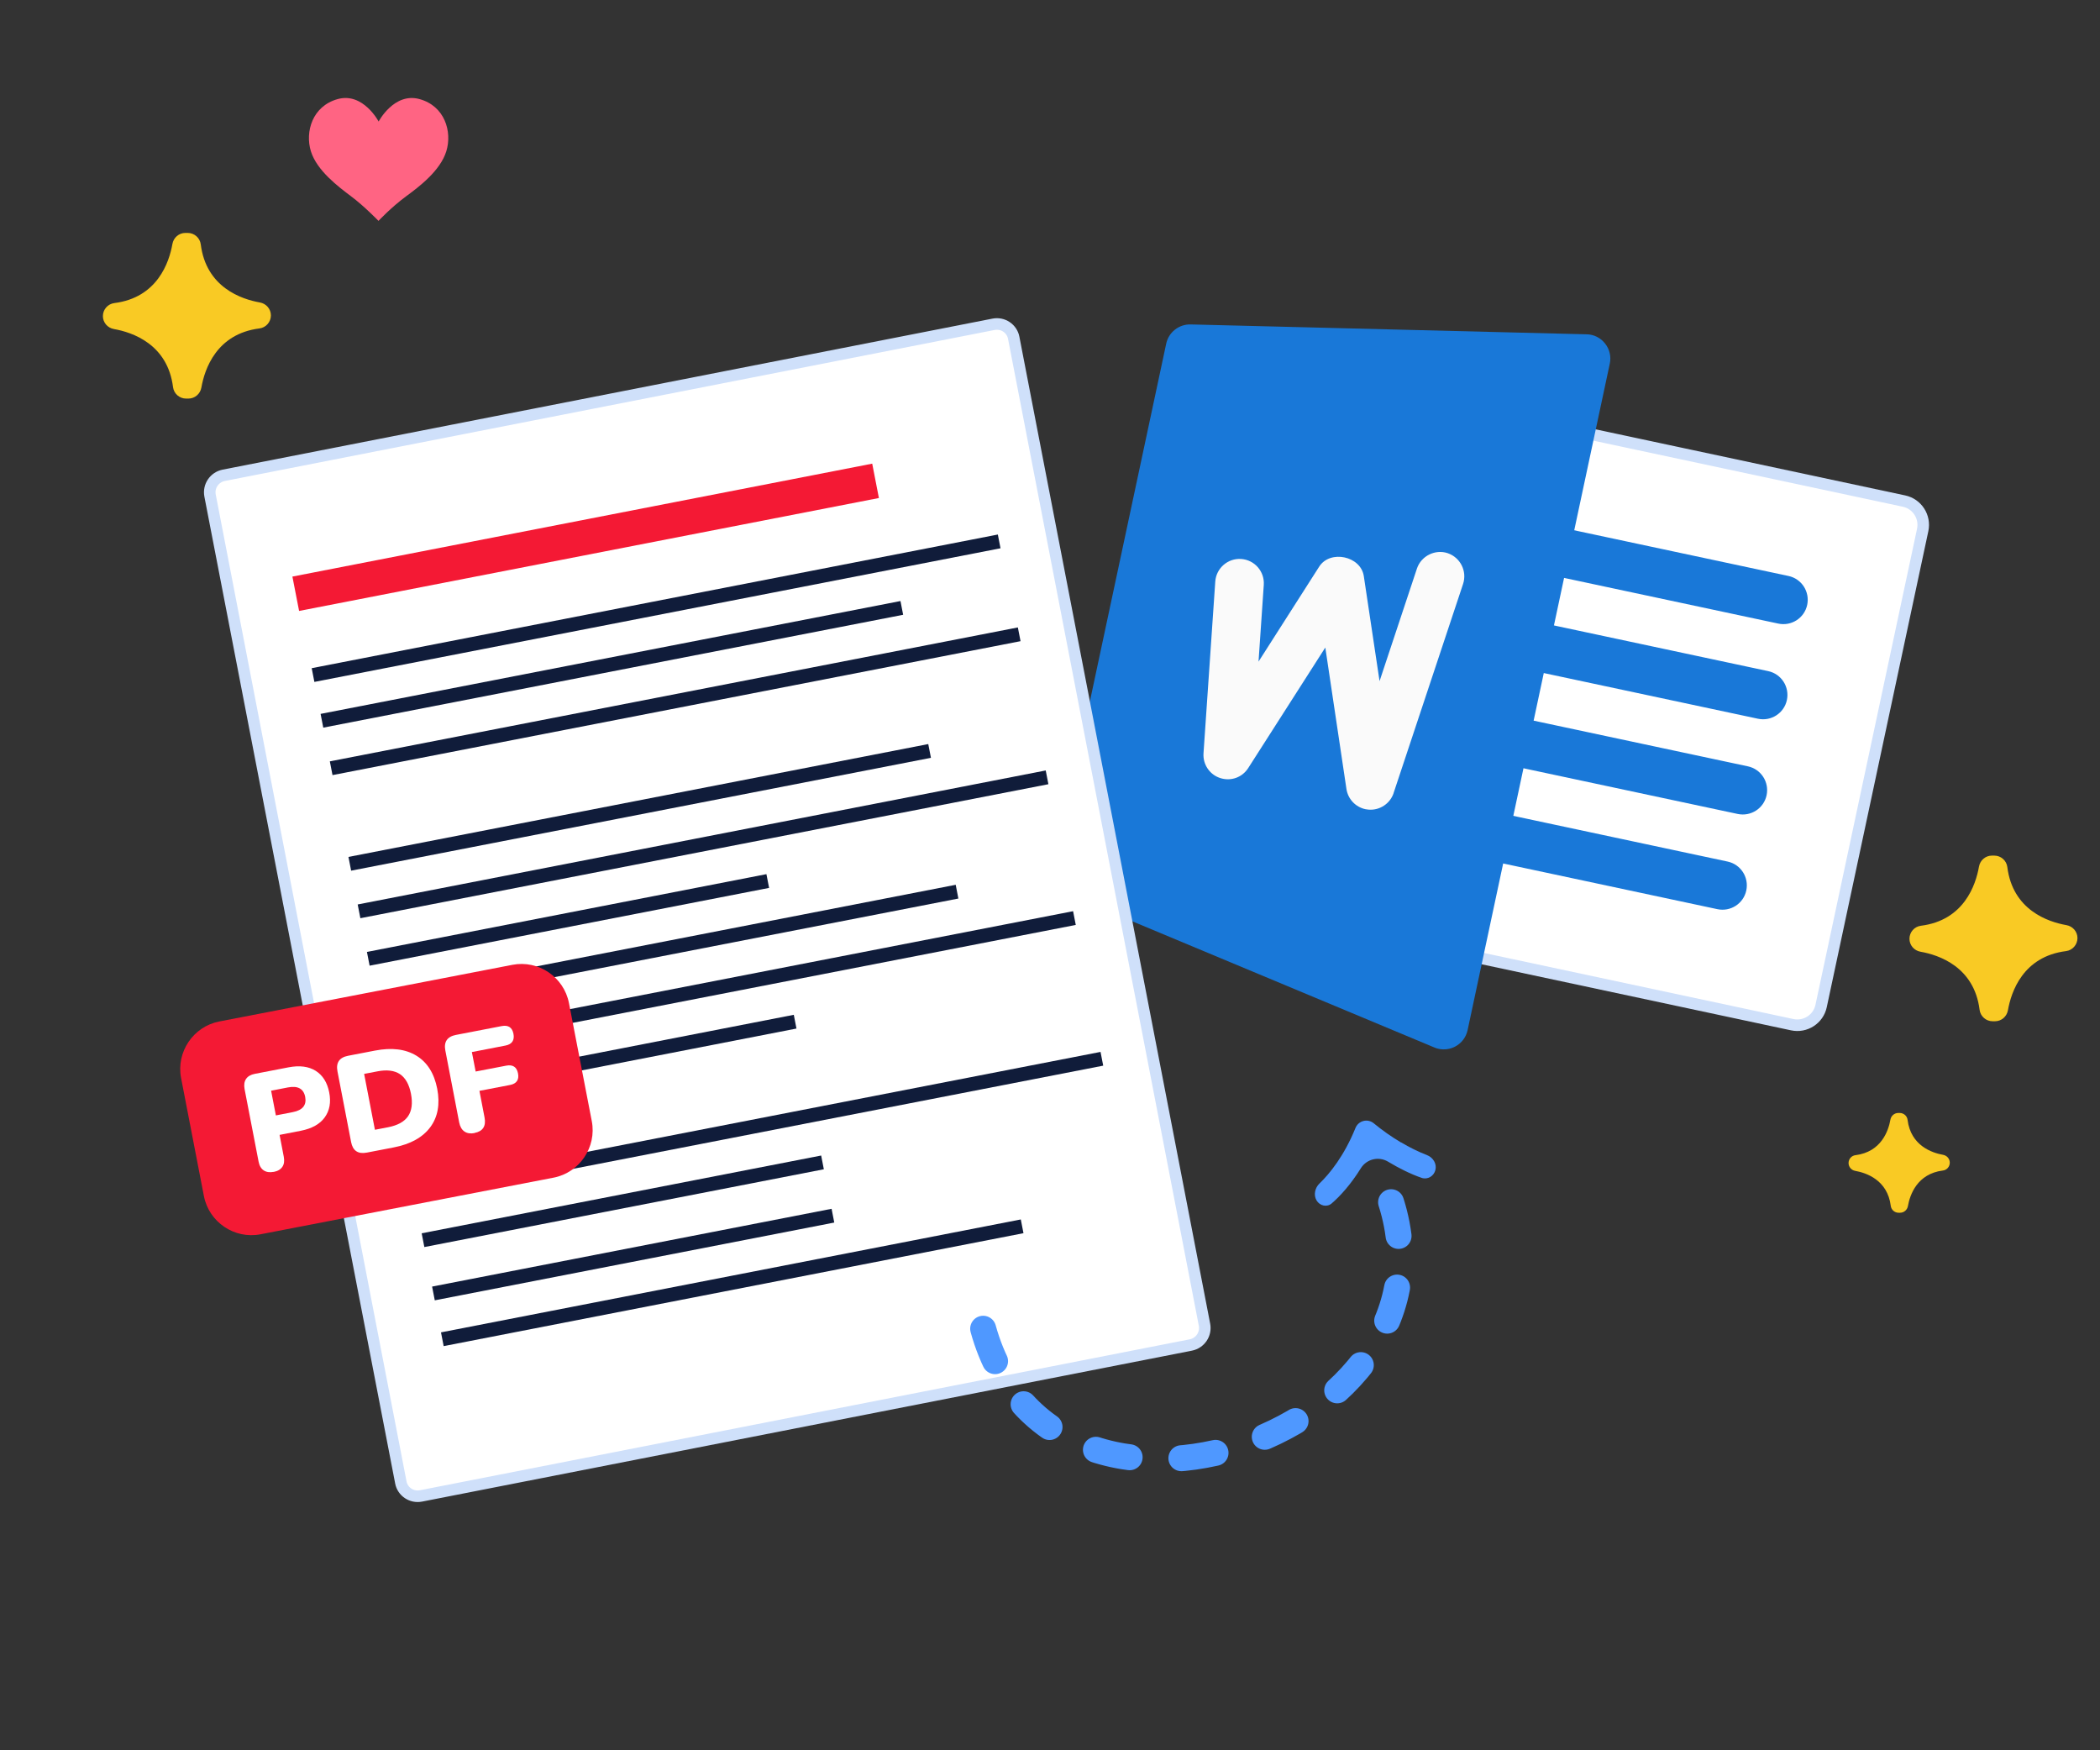
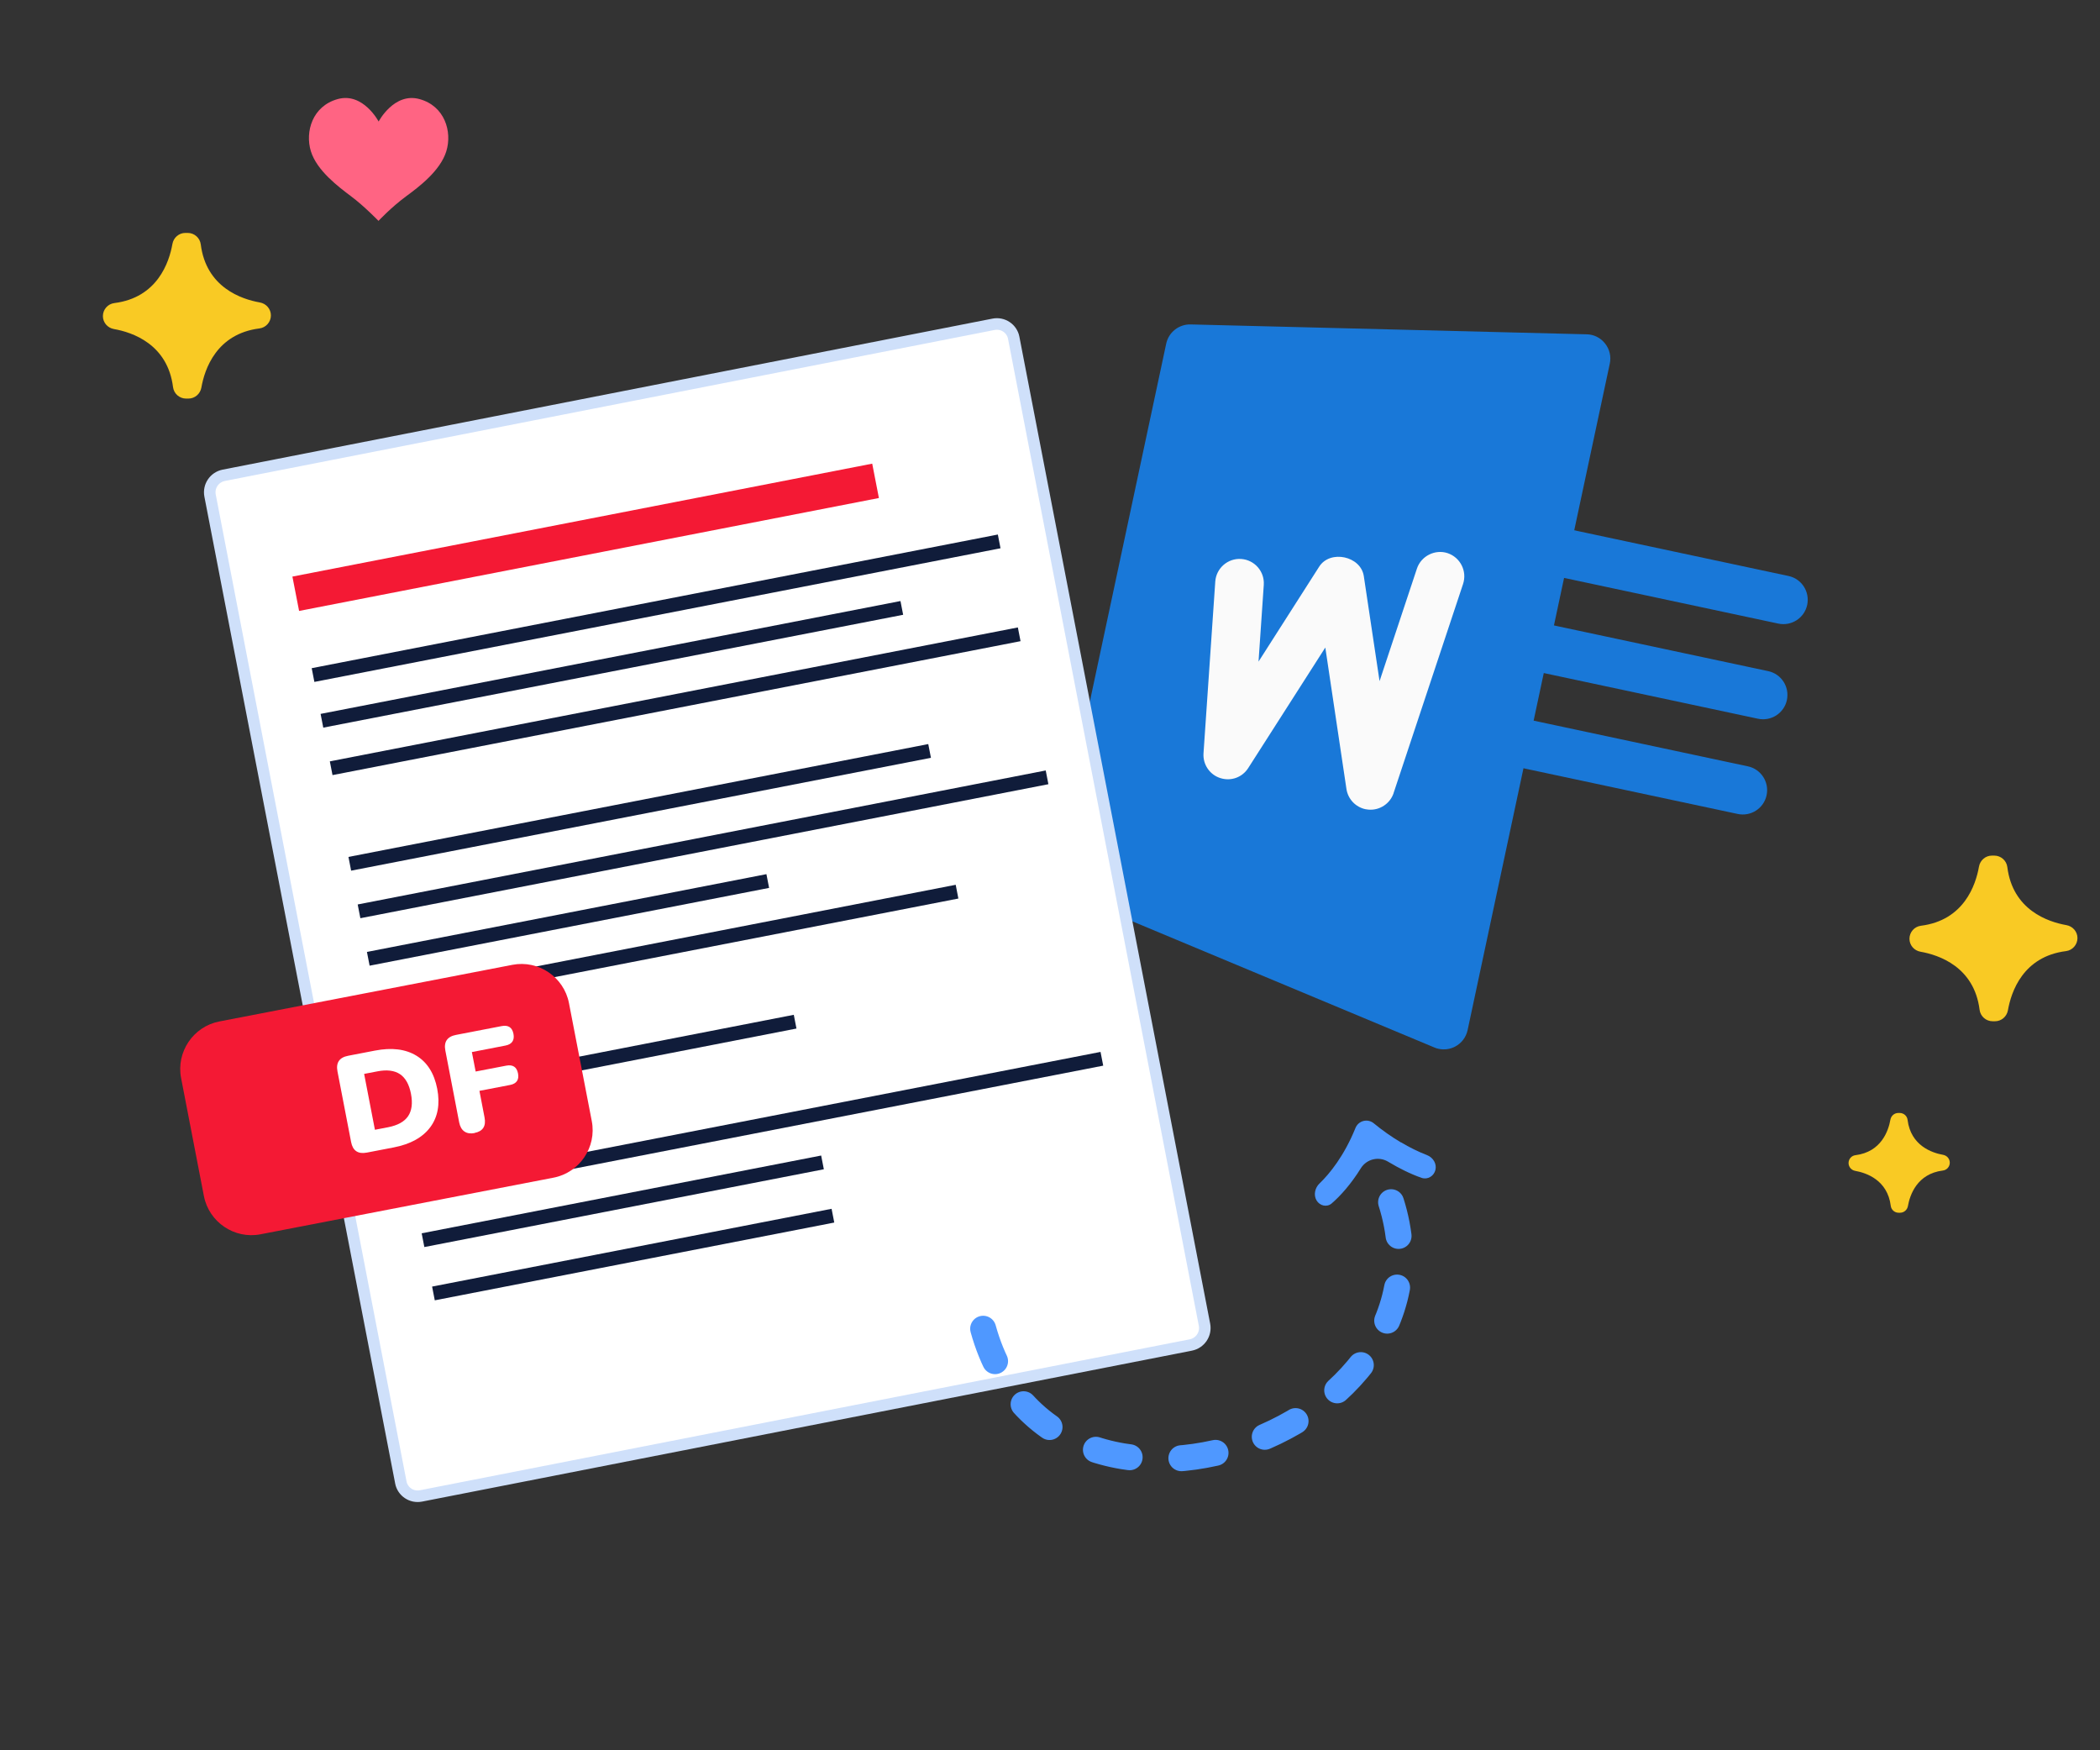
<svg xmlns="http://www.w3.org/2000/svg" id="a" width="300" height="250" viewBox="0 0 300 250">
  <rect x="0" y="0" width="300" height="250" fill="#333333" stroke="none" />
-   <path d="M256.03,146.36l-47.59-10.16c-1.88-.4-3.08-2.24-2.67-4.13s14.11-66.12,14.51-67.99c.4-1.88,2.25-3.07,4.13-2.67l47.59,10.16c1.88.4,3.07,2.25,2.67,4.13l-14.51,67.99c-.4,1.88-2.25,3.07-4.13,2.67Z" fill="#fff" stroke="#cfe0fa" stroke-width="1.65" />
  <path d="M254.04,89.07l-34-7.25c-1.88-.4-3.08-2.24-2.67-4.13s2.25-3.07,4.13-2.67l34,7.25c1.88.4,3.07,2.25,2.67,4.13-.4,1.88-2.25,3.07-4.13,2.67Z" fill="#1978d8" />
  <path d="M251.14,102.66l-34-7.25c-1.88-.4-3.08-2.24-2.67-4.13.4-1.88,2.25-3.07,4.13-2.67l34,7.25c1.88.4,3.07,2.25,2.67,4.13-.4,1.88-2.25,3.07-4.13,2.67Z" fill="#1978d8" />
  <path d="M248.24,116.26l-34-7.25c-1.88-.4-3.08-2.24-2.67-4.13s2.25-3.07,4.13-2.67l34,7.25c1.88.4,3.07,2.25,2.67,4.13-.4,1.88-2.25,3.07-4.13,2.67Z" fill="#1978d8" />
-   <path d="M245.34,129.86l-34-7.25c-1.88-.4-3.08-2.24-2.67-4.13s2.25-3.07,4.13-2.67l34,7.25c1.88.4,3.07,2.25,2.67,4.13-.4,1.88-2.25,3.07-4.13,2.67Z" fill="#1978d8" />
  <path d="M229.3,49.07c-.64-.82-1.62-1.31-2.64-1.32l-56.57-1.41c-1.67-.04-3.14,1.11-3.49,2.75l-15.96,74.79c-.35,1.63.51,3.29,2.06,3.93l52.22,21.81c.2.09.4.15.61.19.79.17,1.62.06,2.34-.32.92-.48,1.57-1.34,1.79-2.36l20.31-95.19c.22-1.01-.03-2.06-.67-2.87Z" fill="#1978d8" />
  <path d="M199.09,113.28c-.51,1.52-2,2.5-3.6,2.36-.15-.01-.28-.03-.43-.06-1.4-.3-2.49-1.44-2.71-2.88l-3.02-20.21-11.01,17.21c-.85,1.34-2.47,1.93-4.01,1.43-1.51-.49-2.49-1.95-2.38-3.54l1.68-24.52c.13-1.91,1.79-3.36,3.7-3.23,1.92.13,3.36,1.79,3.23,3.7l-.75,10.96,8.67-13.57c1.56-2.44,5.94-1.51,6.37,1.36l2.25,15,5.34-16.08c.61-1.82,2.62-2.79,4.39-2.2,1.82.62,2.8,2.58,2.2,4.4l-9.93,29.88Z" fill="#fafafa" />
  <path d="M30.01,70.79c-.26-1.34.61-2.63,1.95-2.9l109.98-21.57c1.33-.26,2.62.6,2.88,1.93,0,0,0,.01,0,.02l27.25,140.94c.26,1.34-.61,2.63-1.95,2.9l-109.98,21.56c-1.33.26-2.62-.6-2.88-1.93,0,0,0-.01,0-.02L30.01,70.79Z" fill="#fff" stroke="#cfe0fa" stroke-width="1.65" />
-   <line x1="146.02" y1="175.16" x2="63.19" y2="191.29" fill="none" stroke="#101c3a" stroke-miterlimit="10" stroke-width="2" />
  <line x1="118.99" y1="173.64" x2="61.92" y2="184.75" fill="none" stroke="#101c3a" stroke-miterlimit="10" stroke-width="2" />
  <line x1="117.5" y1="166.03" x2="60.43" y2="177.14" fill="none" stroke="#101c3a" stroke-miterlimit="10" stroke-width="2" />
  <line x1="157.41" y1="151.23" x2="59.11" y2="170.36" fill="none" stroke="#101c3a" stroke-miterlimit="10" stroke-width="2" />
  <line x1="113.59" y1="145.93" x2="56.52" y2="157.05" fill="none" stroke="#101c3a" stroke-miterlimit="10" stroke-width="2" />
-   <line x1="153.49" y1="131.13" x2="55.2" y2="150.26" fill="none" stroke="#101c3a" stroke-miterlimit="10" stroke-width="2" />
  <line x1="136.72" y1="127.36" x2="53.88" y2="143.48" fill="none" stroke="#101c3a" stroke-miterlimit="10" stroke-width="2" />
  <line x1="109.68" y1="125.84" x2="52.61" y2="136.95" fill="none" stroke="#101c3a" stroke-miterlimit="10" stroke-width="2" />
  <line x1="149.58" y1="111.03" x2="51.29" y2="130.17" fill="none" stroke="#101c3a" stroke-miterlimit="10" stroke-width="2" />
  <line x1="132.8" y1="107.26" x2="49.97" y2="123.38" fill="none" stroke="#101c3a" stroke-miterlimit="10" stroke-width="2" />
  <line x1="42.25" y1="84.81" x2="125.08" y2="68.68" fill="none" stroke="#f41934" stroke-miterlimit="10" stroke-width="5" />
  <line x1="145.6" y1="90.6" x2="47.31" y2="109.73" fill="none" stroke="#101c3a" stroke-miterlimit="10" stroke-width="2" />
  <line x1="128.83" y1="86.83" x2="45.99" y2="102.95" fill="none" stroke="#101c3a" stroke-miterlimit="10" stroke-width="2" />
  <line x1="142.74" y1="77.33" x2="44.72" y2="96.42" fill="none" stroke="#101c3a" stroke-miterlimit="10" stroke-width="2" />
  <path d="M84.54,160.13c.72,3.72-1.74,7.36-5.46,8.08l-41.87,8.09c-3.72.72-7.36-1.74-8.08-5.46l-3.26-16.86c-.72-3.72,1.74-7.36,5.46-8.08l41.87-8.09c3.72-.72,7.36,1.74,8.08,5.46l3.26,16.86Z" fill="#f41934" />
-   <path d="M39.1,167.38c-.58.11-1.05.04-1.43-.21-.37-.25-.62-.67-.73-1.26l-2-10.35c-.11-.59-.04-1.07.21-1.45.25-.37.67-.62,1.26-.73l4.82-.93c1.57-.3,2.86-.13,3.87.5,1.01.64,1.65,1.66,1.93,3.08s.06,2.6-.64,3.57-1.84,1.6-3.41,1.91l-3.04.59.6,3.12c.11.59.05,1.07-.2,1.44-.25.37-.66.62-1.25.73ZM39.41,159.32l2.41-.47c1.41-.27,2-1,1.78-2.17s-1.05-1.63-2.46-1.36l-2.41.47.68,3.53Z" fill="#fff" />
  <path d="M52.4,164.63c-1.25.24-2-.26-2.24-1.5l-1.95-10.1c-.24-1.24.27-1.99,1.52-2.23l3.84-.74c2.39-.46,4.36-.22,5.92.73,1.55.95,2.54,2.52,2.97,4.72.42,2.2.09,4.03-.99,5.49-1.09,1.46-2.83,2.43-5.22,2.89l-3.84.74ZM53.56,161.37l1.88-.36c1.37-.27,2.32-.79,2.86-1.58.53-.79.67-1.85.41-3.2-.26-1.35-.79-2.28-1.58-2.81-.79-.52-1.87-.66-3.23-.39l-1.88.36,1.54,7.98Z" fill="#fff" />
  <path d="M67.79,161.84c-.58.11-1.05.04-1.44-.22-.38-.26-.63-.69-.75-1.29l-1.98-10.28c-.24-1.24.27-1.99,1.52-2.23l6.53-1.26c.94-.18,1.5.19,1.68,1.1s-.2,1.5-1.14,1.68l-4.8.93.54,2.78,4.37-.84c.94-.18,1.5.19,1.68,1.1s-.2,1.48-1.14,1.66l-4.37.84.73,3.8c.24,1.24-.24,1.98-1.42,2.21Z" fill="#fff" />
  <path d="M140.45,189.79c10.33,37.22,74.83,13.06,56.17-23.14" fill="none" stroke="#4f98ff" stroke-dasharray="4.94 7.41" stroke-linecap="round" stroke-linejoin="round" stroke-width="3.71" />
  <path d="M200.16,163.17c1.18.71,2.41,1.32,3.7,1.82.86.33,1.42,1.23,1.2,2.12-.22.88-1.1,1.42-1.97,1.13-1.64-.57-3.26-1.4-4.65-2.23l-.17-.1c-1.33-.78-3.04-.36-3.86.95-1.44,2.32-2.96,3.99-4.17,5.03-.69.59-1.7.34-2.16-.43s-.23-1.81.43-2.43c1.42-1.36,3.52-3.93,5.13-7.92.2-.5.63-.87,1.15-1,.52-.13,1.06,0,1.47.34,1.23,1.01,2.53,1.93,3.9,2.74" fill="#4f98ff" fill-rule="evenodd" />
  <path d="M63.76,21.6c-.85,2.78-3.89,5.08-5.76,6.45-2.13,1.57-3.93,3.5-3.93,3.5,0,0-2.05-2.12-3.9-3.5-1.85-1.39-4.9-3.68-5.76-6.45-.85-2.78.21-6.45,3.84-7.45,3.63-1,5.84,3.21,5.84,3.21,0,0,2.2-4.2,5.83-3.21,3.63.99,4.7,4.67,3.84,7.45Z" fill="#ff6483" />
  <path d="M274.36,135.94c2.62.46,7.67,2.15,8.44,8.3.12.93.92,1.63,1.86,1.63h.34c.92,0,1.69-.67,1.85-1.58.46-2.62,2.15-7.67,8.3-8.44.93-.12,1.63-.92,1.63-1.86h0c0-.92-.67-1.69-1.58-1.85-2.62-.46-7.67-2.15-8.44-8.3-.12-.93-.92-1.63-1.86-1.63h-.34c-.92,0-1.69.67-1.85,1.58-.46,2.62-2.15,7.67-8.3,8.44-.93.12-1.63.92-1.63,1.86h0c0,.92.67,1.69,1.58,1.85Z" fill="#f9ca24" />
  <path d="M16.28,47c2.62.46,7.67,2.15,8.44,8.3.12.93.92,1.63,1.86,1.63h.34c.92,0,1.69-.67,1.85-1.58.46-2.62,2.15-7.67,8.3-8.44.93-.12,1.63-.92,1.63-1.86h0c0-.92-.67-1.69-1.58-1.85-2.62-.46-7.67-2.15-8.44-8.3-.12-.93-.92-1.63-1.86-1.63h-.34c-.92,0-1.69.67-1.85,1.58-.46,2.62-2.15,7.67-8.3,8.44-.93.12-1.63.92-1.63,1.86h0c0,.92.67,1.69,1.58,1.85Z" fill="#f9ca24" />
  <path d="M265.03,167.24c1.58.28,4.62,1.3,5.08,5,.07.56.55.98,1.12.98h.21c.55,0,1.02-.4,1.12-.95.28-1.58,1.3-4.62,5-5.08.56-.07.98-.55.98-1.12h0c0-.55-.4-1.02-.95-1.12-1.58-.28-4.62-1.3-5.08-5-.07-.56-.55-.98-1.12-.98h-.21c-.55,0-1.02.4-1.12.95-.28,1.58-1.3,4.62-5,5.08-.56.07-.98.55-.98,1.12h0c0,.55.4,1.02.95,1.12Z" fill="#f9ca24" />
</svg>